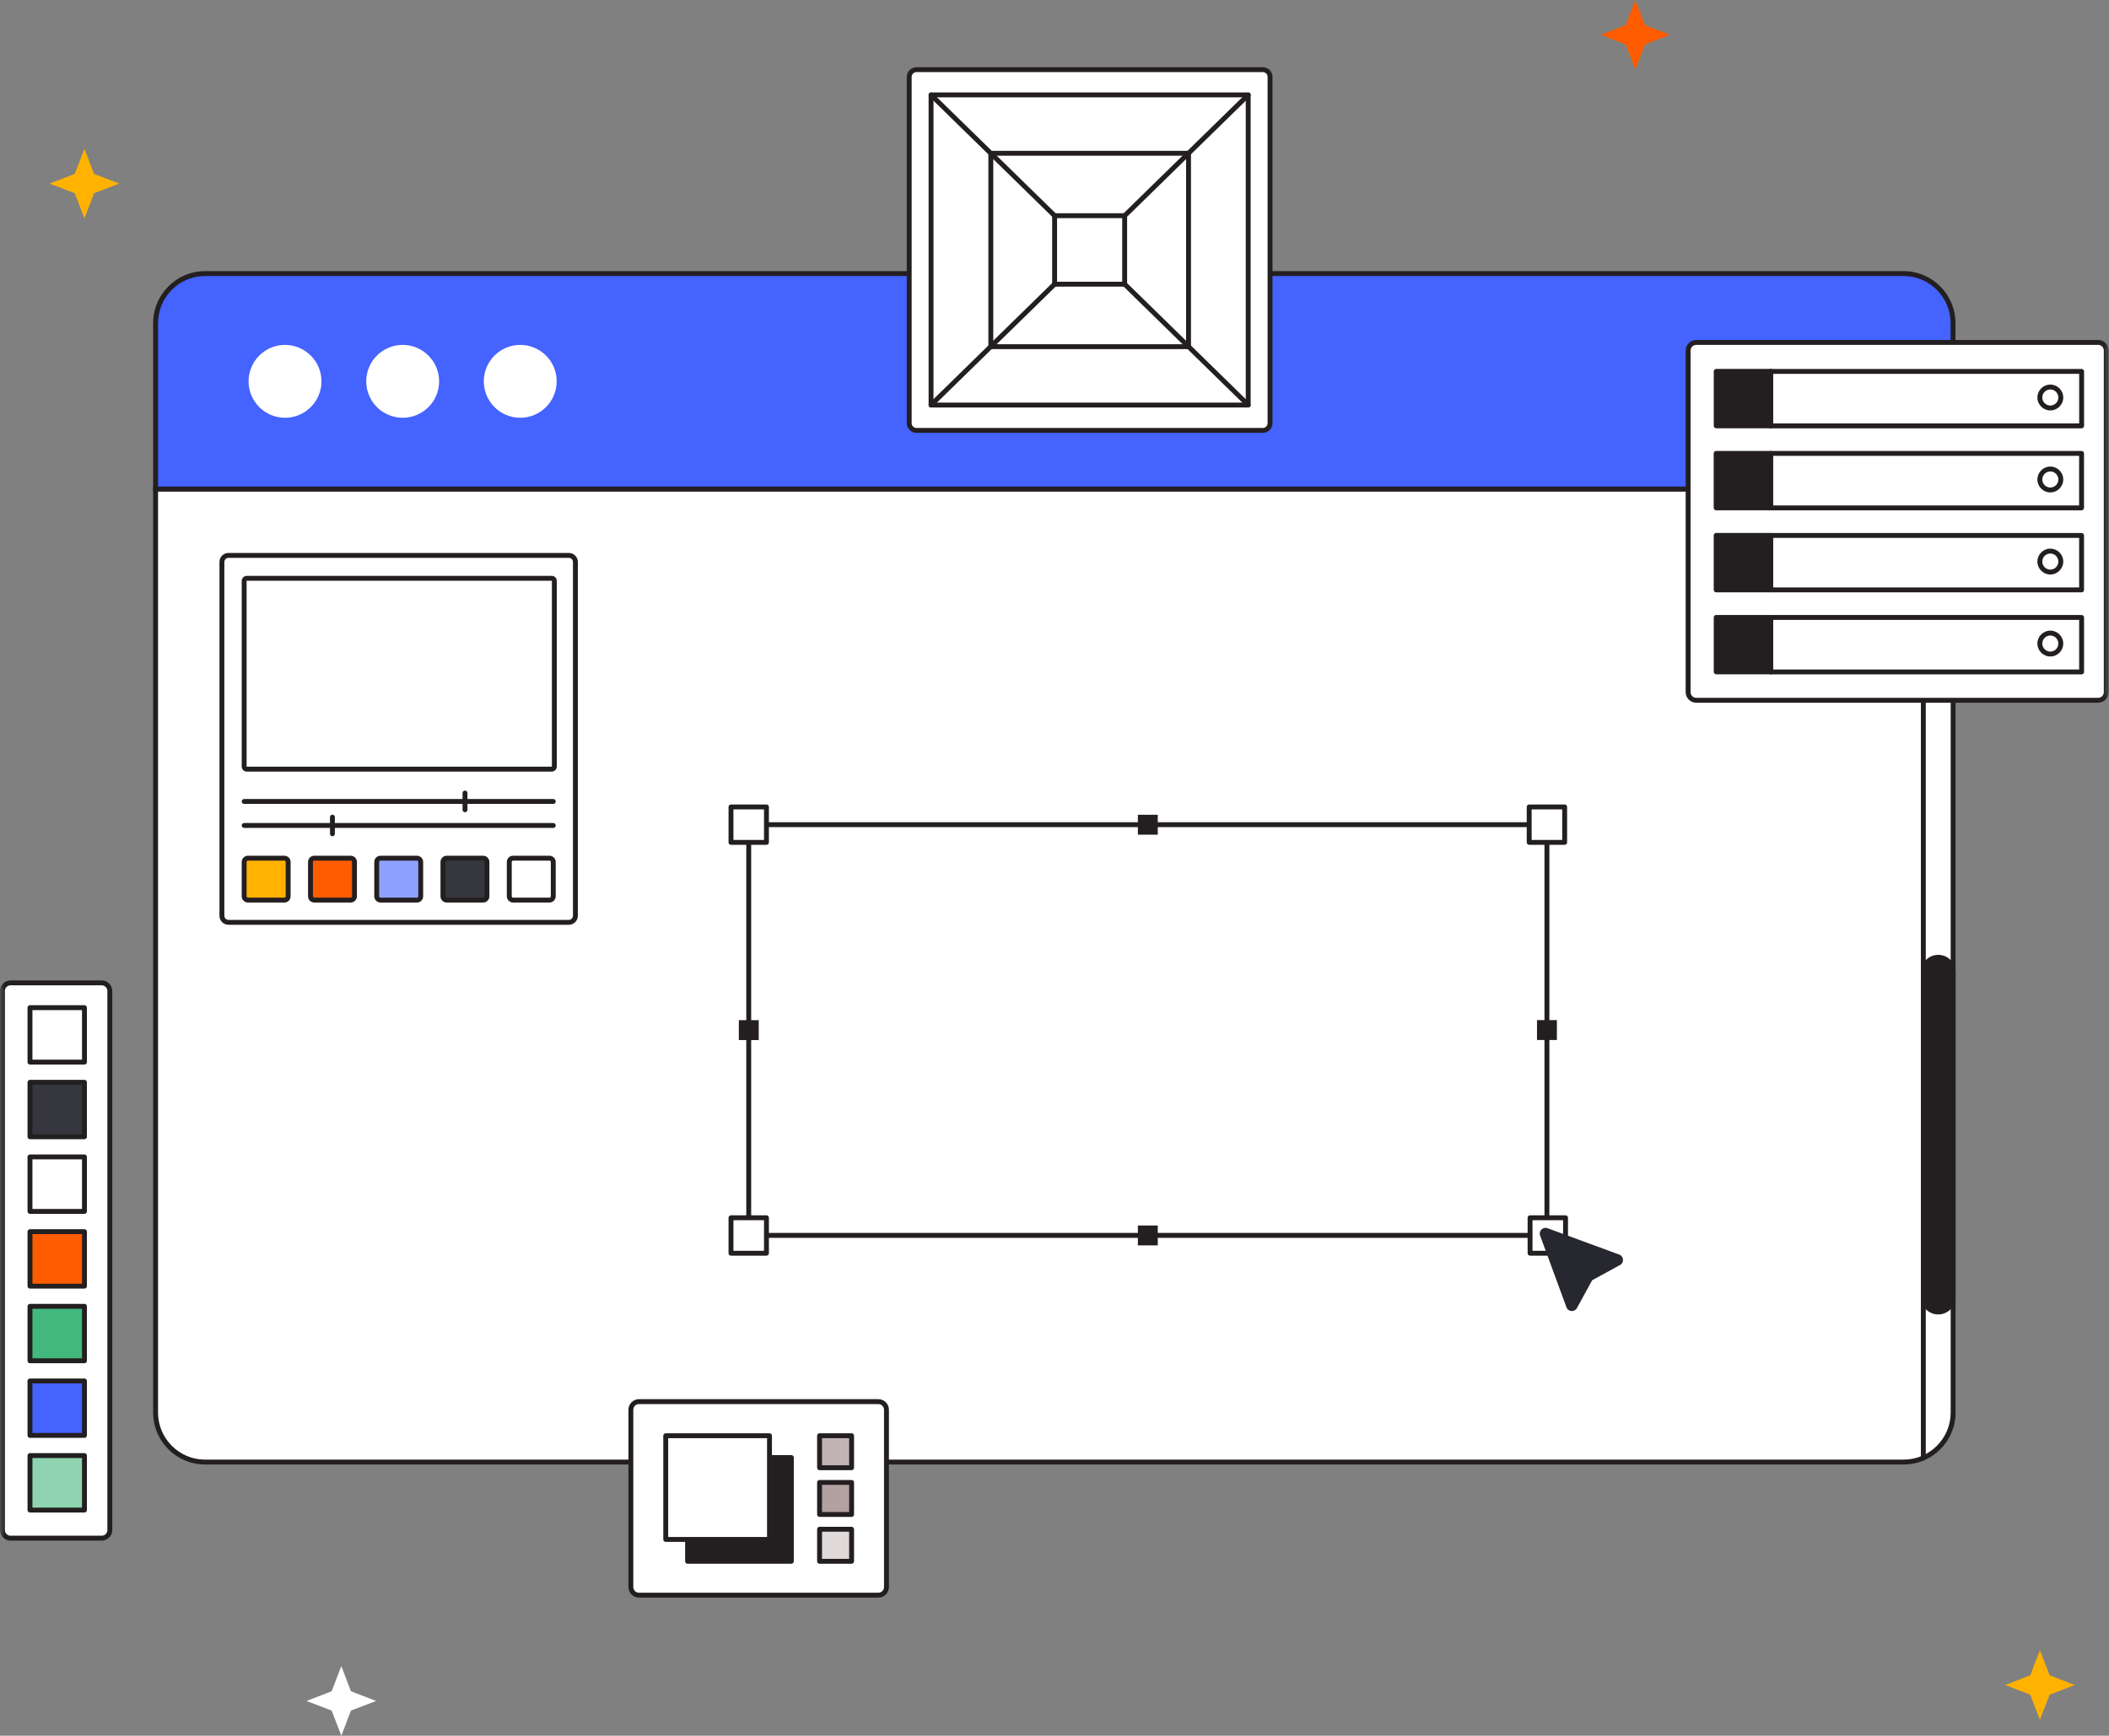
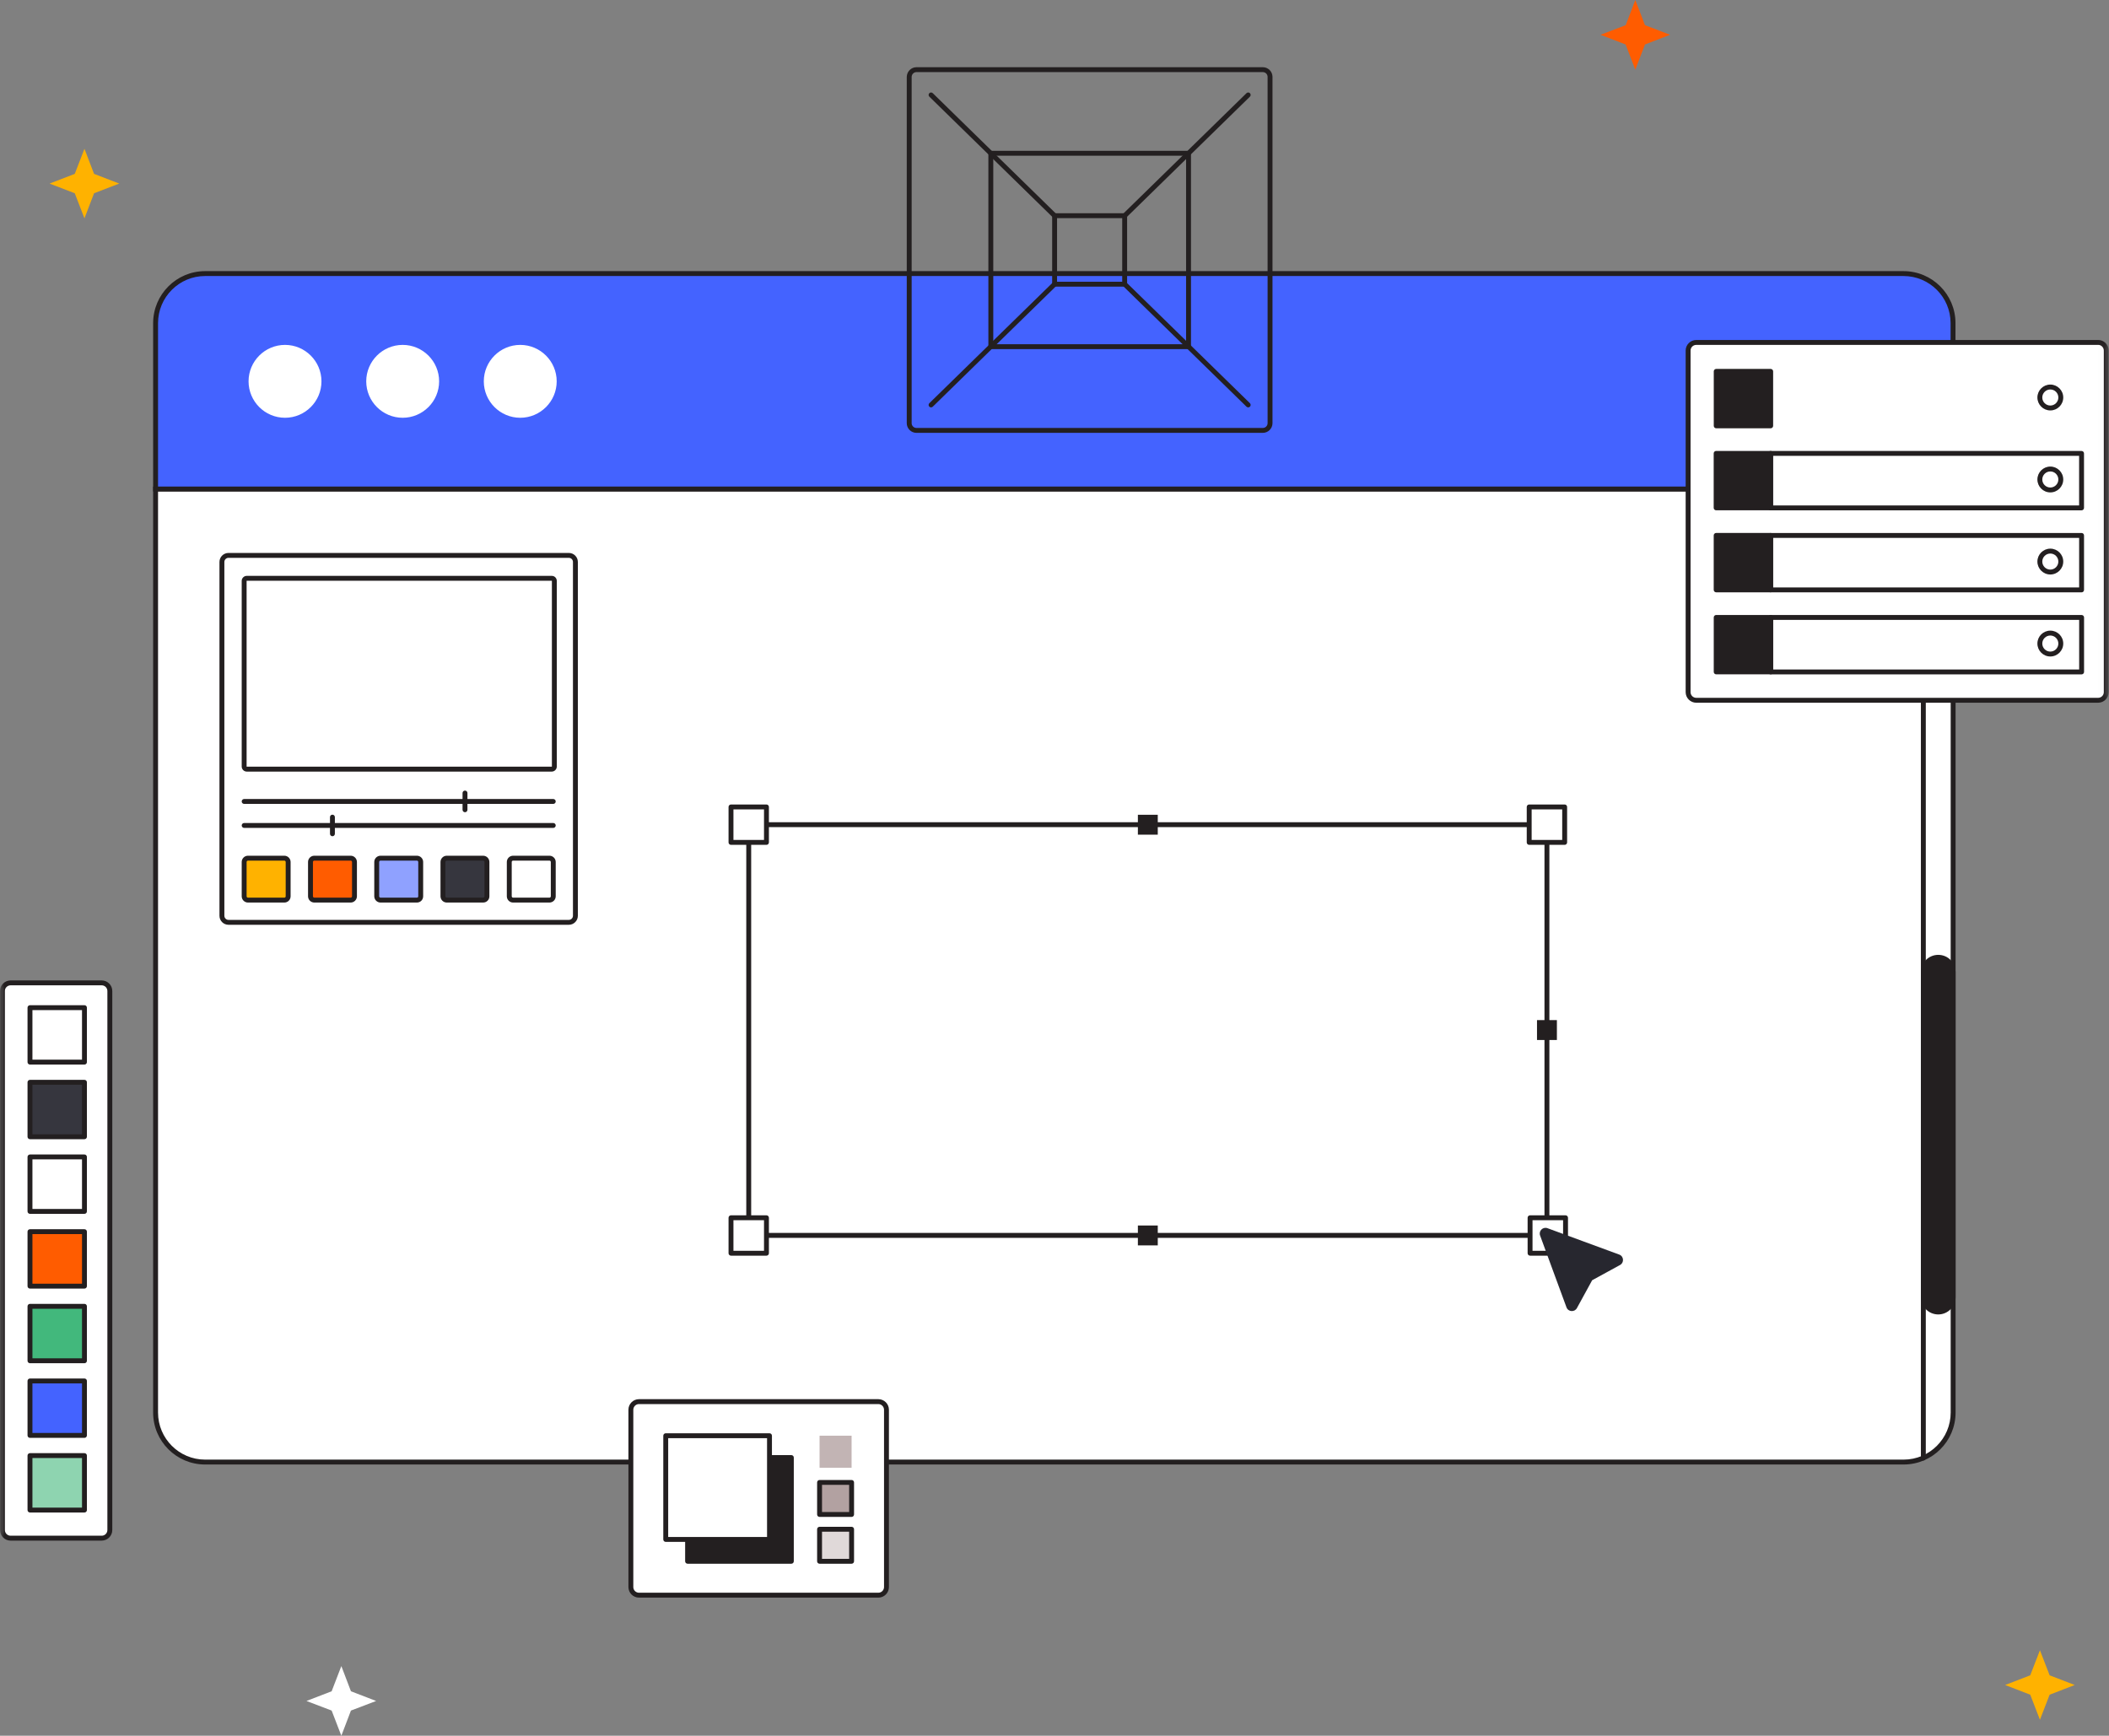
<svg xmlns="http://www.w3.org/2000/svg" xmlns:xlink="http://www.w3.org/1999/xlink" width="260px" height="214px" viewBox="0 0 260 214" version="1.1">
  <rect x="0" y="0" width="260" height="214" fill="#808080" stroke="none" />
  <title>Group 133</title>
  <defs>
    <polygon id="path-1" points="0 214 259.965 214 259.965 0 0 0" />
  </defs>
  <g id="Page-1" stroke="none" stroke-width="1" fill="none" fill-rule="evenodd">
    <g id="Landing-Page-v2-Open-Beta--v-desktop" transform="translate(-166, -1846)">
      <g id="Group-6" transform="translate(124, 1846)">
        <g id="Group-133" transform="translate(42, 0)">
          <path d="M19.181,60.287 L240.784,60.287 L240.784,174.159 C240.784,177.528 238.055,180.258 234.685,180.258 L25.281,180.258 C21.911,180.258 19.181,177.528 19.181,174.159 L19.181,60.287 Z" id="Fill-1" fill="#FFFFFF" />
          <path d="M19.483,60.589 L19.483,174.159 C19.483,177.355 22.084,179.956 25.281,179.956 L234.685,179.956 C237.881,179.956 240.482,177.355 240.482,174.159 L240.482,60.589 L19.483,60.589 Z M234.685,180.559 L25.281,180.559 C21.751,180.559 18.879,177.688 18.879,174.159 L18.879,59.985 L241.086,59.985 L241.086,174.159 C241.086,177.688 238.215,180.559 234.685,180.559 L234.685,180.559 Z" id="Fill-3" fill="#231F20" />
          <path d="M25.281,33.73 L234.673,33.73 C238.042,33.73 240.772,36.46 240.772,39.829 L240.772,60.287 L19.181,60.287 L19.181,39.841 C19.181,36.472 21.911,33.73 25.281,33.73" id="Fill-5" fill="#4463FF" />
          <path d="M19.483,59.985 L240.47,59.985 L240.47,39.829 C240.47,36.633 237.869,34.032 234.673,34.032 L25.281,34.032 C22.084,34.032 19.483,36.638 19.483,39.841 L19.483,59.985 Z M241.074,60.589 L18.879,60.589 L18.879,39.841 C18.879,36.305 21.751,33.428 25.281,33.428 L234.673,33.428 C238.202,33.428 241.074,36.3 241.074,39.829 L241.074,60.589 Z" id="Fill-7" fill="#231F20" />
          <path d="M35.137,42.824 C37.451,42.824 39.328,44.7 39.328,47.015 C39.328,49.329 37.451,51.205 35.137,51.205 C32.822,51.205 30.945,49.329 30.945,47.015 C30.945,44.7 32.822,42.824 35.137,42.824" id="Fill-9" fill="#FFFFFF" />
          <path d="M35.137,43.126 C32.992,43.126 31.247,44.871 31.247,47.015 C31.247,49.159 32.992,50.903 35.137,50.903 C37.281,50.903 39.026,49.159 39.026,47.015 C39.026,44.871 37.281,43.126 35.137,43.126 M35.137,51.507 C32.659,51.507 30.643,49.492 30.643,47.015 C30.643,44.538 32.659,42.522 35.137,42.522 C37.614,42.522 39.63,44.538 39.63,47.015 C39.63,49.492 37.614,51.507 35.137,51.507" id="Fill-11" fill="#FFFFFF" />
          <path d="M49.643,42.824 C51.958,42.824 53.834,44.7 53.834,47.015 C53.834,49.329 51.958,51.205 49.643,51.205 C47.328,51.205 45.452,49.329 45.452,47.015 C45.452,44.7 47.328,42.824 49.643,42.824" id="Fill-13" fill="#FFFFFF" />
          <path d="M49.643,43.126 C47.498,43.126 45.753,44.871 45.753,47.015 C45.753,49.159 47.498,50.903 49.643,50.903 C51.787,50.903 53.532,49.159 53.532,47.015 C53.532,44.871 51.787,43.126 49.643,43.126 M49.643,51.507 C47.165,51.507 45.15,49.492 45.15,47.015 C45.15,44.538 47.165,42.522 49.643,42.522 C52.12,42.522 54.136,44.538 54.136,47.015 C54.136,49.492 52.12,51.507 49.643,51.507" id="Fill-15" fill="#FFFFFF" />
          <path d="M64.137,42.824 C66.452,42.824 68.328,44.7 68.328,47.015 C68.328,49.329 66.452,51.205 64.137,51.205 C61.822,51.205 59.946,49.329 59.946,47.015 C59.946,44.7 61.822,42.824 64.137,42.824" id="Fill-17" fill="#FFFFFF" />
          <path d="M64.137,43.126 C61.992,43.126 60.248,44.871 60.248,47.015 C60.248,49.159 61.992,50.903 64.137,50.903 C66.281,50.903 68.026,49.159 68.026,47.015 C68.026,44.871 66.281,43.126 64.137,43.126 M64.137,51.507 C61.659,51.507 59.644,49.492 59.644,47.015 C59.644,44.538 61.659,42.522 64.137,42.522 C66.614,42.522 68.63,44.538 68.63,47.015 C68.63,49.492 66.614,51.507 64.137,51.507" id="Fill-19" fill="#FFFFFF" />
          <path d="M237.112,180.064 C236.946,180.064 236.81,179.929 236.81,179.762 L236.81,60.287 C236.81,60.12 236.946,59.985 237.112,59.985 C237.279,59.985 237.414,60.12 237.414,60.287 L237.414,179.762 C237.414,179.929 237.279,180.064 237.112,180.064" id="Fill-21" fill="#231F20" />
          <path d="M238.948,118.026 L238.948,118.026 C237.934,118.026 237.112,118.847 237.112,119.862 L237.112,159.92 C237.112,160.935 237.934,161.756 238.948,161.756 C239.963,161.756 240.784,160.935 240.784,159.92 L240.784,119.862 C240.772,118.835 239.963,118.026 238.948,118.026" id="Fill-23" fill="#231F20" />
          <path d="M238.948,118.328 C238.102,118.328 237.414,119.016 237.414,119.862 L237.414,159.92 C237.414,160.766 238.102,161.454 238.948,161.454 C239.794,161.454 240.482,160.766 240.482,159.92 L240.482,119.862 C240.472,119.003 239.798,118.328 238.948,118.328 M238.948,162.058 C237.769,162.058 236.81,161.099 236.81,159.92 L236.81,119.862 C236.81,118.683 237.769,117.724 238.948,117.724 C240.133,117.724 241.072,118.662 241.086,119.858 L241.086,159.92 C241.086,161.099 240.127,162.058 238.948,162.058" id="Fill-25" fill="#231F20" />
          <polygon id="Fill-27" fill="#FFB200" points="10.412 18.345 11.596 21.436 14.7 22.632 11.596 23.827 10.412 26.919 9.216 23.827 6.112 22.632 9.216 21.436" />
          <polygon id="Fill-29" fill="#FFB200" points="251.486 203.457 252.681 206.549 255.774 207.744 252.681 208.94 251.486 212.032 250.29 208.94 247.198 207.744 250.29 206.549" />
          <polygon id="Fill-31" fill="#FFFFFF" points="42.082 205.413 43.265 208.517 46.369 209.713 43.265 210.896 42.082 214 40.886 210.896 37.782 209.713 40.886 208.517" />
          <polygon id="Fill-34" fill="#FF5C00" points="201.602 1.20767494e-05 202.797 3.104 205.89 4.287 202.797 5.483 201.602 8.587 200.406 5.483 197.314 4.287 200.418 3.104" />
          <mask id="mask-2" fill="white">
            <use xlink:href="#path-1" />
          </mask>
          <g id="Clip-37" />
          <polygon id="Fill-36" fill="#FFFFFF" mask="url(#mask-2)" points="92.304 152.312 190.707 152.312 190.707 101.674 92.304 101.674" />
          <path d="M92.606,152.01 L190.405,152.01 L190.405,101.976 L92.606,101.976 L92.606,152.01 Z M190.707,152.614 L92.304,152.614 C92.137,152.614 92.002,152.479 92.002,152.312 L92.002,101.674 C92.002,101.507 92.137,101.372 92.304,101.372 L190.707,101.372 C190.874,101.372 191.009,101.507 191.009,101.674 L191.009,152.312 C191.009,152.479 190.874,152.614 190.707,152.614 L190.707,152.614 Z" id="Fill-38" fill="#231F20" mask="url(#mask-2)" />
          <polygon id="Fill-39" fill="#231F20" mask="url(#mask-2)" points="140.279 102.906 142.731 102.906 142.731 100.454 140.279 100.454" />
          <polygon id="Fill-40" fill="#231F20" mask="url(#mask-2)" points="140.279 153.544 142.731 153.544 142.731 151.092 140.279 151.092" />
          <polygon id="Fill-41" fill="#231F20" mask="url(#mask-2)" points="189.484 128.221 191.936 128.221 191.936 125.769 189.484 125.769" />
-           <polygon id="Fill-42" fill="#231F20" mask="url(#mask-2)" points="91.085 128.228 93.537 128.228 93.537 125.777 91.085 125.777" />
          <polygon id="Fill-43" fill="#FFFFFF" mask="url(#mask-2)" points="188.521 103.86 192.893 103.86 192.893 99.488 188.521 99.488" />
          <path d="M188.823,103.558 L192.591,103.558 L192.591,99.79 L188.823,99.79 L188.823,103.558 Z M192.893,104.162 L188.521,104.162 C188.354,104.162 188.219,104.027 188.219,103.86 L188.219,99.488 C188.219,99.321 188.354,99.186 188.521,99.186 L192.893,99.186 C193.06,99.186 193.195,99.321 193.195,99.488 L193.195,103.86 C193.195,104.027 193.06,104.162 192.893,104.162 L192.893,104.162 Z" id="Fill-44" fill="#231F20" mask="url(#mask-2)" />
          <polygon id="Fill-45" fill="#FFFFFF" mask="url(#mask-2)" points="188.629 154.51 193.002 154.51 193.002 150.138 188.629 150.138" />
          <path d="M188.931,154.208 L192.7,154.208 L192.7,150.44 L188.931,150.44 L188.931,154.208 Z M193.002,154.812 L188.629,154.812 C188.463,154.812 188.327,154.677 188.327,154.51 L188.327,150.138 C188.327,149.971 188.463,149.836 188.629,149.836 L193.002,149.836 C193.169,149.836 193.304,149.971 193.304,150.138 L193.304,154.51 C193.304,154.677 193.169,154.812 193.002,154.812 L193.002,154.812 Z" id="Fill-46" fill="#231F20" mask="url(#mask-2)" />
          <polygon id="Fill-47" fill="#FFFFFF" mask="url(#mask-2)" points="90.118 103.86 94.49 103.86 94.49 99.488 90.118 99.488" />
          <path d="M90.42,103.558 L94.188,103.558 L94.188,99.79 L90.42,99.79 L90.42,103.558 Z M94.49,104.162 L90.118,104.162 C89.951,104.162 89.816,104.027 89.816,103.86 L89.816,99.488 C89.816,99.321 89.951,99.186 90.118,99.186 L94.49,99.186 C94.657,99.186 94.792,99.321 94.792,99.488 L94.792,103.86 C94.792,104.027 94.657,104.162 94.49,104.162 L94.49,104.162 Z" id="Fill-48" fill="#231F20" mask="url(#mask-2)" />
          <polygon id="Fill-49" fill="#FFFFFF" mask="url(#mask-2)" points="90.118 154.51 94.49 154.51 94.49 150.138 90.118 150.138" />
          <path d="M90.42,154.208 L94.188,154.208 L94.188,150.44 L90.42,150.44 L90.42,154.208 Z M94.49,154.812 L90.118,154.812 C89.951,154.812 89.816,154.677 89.816,154.51 L89.816,150.138 C89.816,149.971 89.951,149.836 90.118,149.836 L94.49,149.836 C94.657,149.836 94.792,149.971 94.792,150.138 L94.792,154.51 C94.792,154.677 94.657,154.812 94.49,154.812 L94.49,154.812 Z" id="Fill-50" fill="#231F20" mask="url(#mask-2)" />
          <path d="M189.867,152.333 C189.658,151.766 190.209,151.215 190.776,151.424 L195.212,153.055 L199.622,154.677 C200.193,154.886 200.253,155.672 199.717,155.963 L196.283,157.842 L194.404,161.276 C194.113,161.808 193.327,161.751 193.118,161.181 L191.495,156.771 L189.867,152.333 Z" id="Fill-51" fill="#27272F" mask="url(#mask-2)" />
          <path d="M108.284,172.806 L78.776,172.806 C78.22,172.806 77.773,173.253 77.773,173.809 L77.773,195.668 C77.773,196.223 78.22,196.67 78.776,196.67 L108.284,196.67 C108.839,196.67 109.286,196.223 109.286,195.668 L109.286,173.809 C109.286,173.265 108.839,172.806 108.284,172.806" id="Fill-52" fill="#FFFFFF" mask="url(#mask-2)" />
          <path d="M78.776,173.108 C78.39,173.108 78.075,173.422 78.075,173.809 L78.075,195.668 C78.075,196.054 78.39,196.368 78.776,196.368 L108.284,196.368 C108.67,196.368 108.984,196.054 108.984,195.668 L108.984,173.809 C108.984,173.429 108.663,173.108 108.284,173.108 L78.776,173.108 Z M108.284,196.972 L78.776,196.972 C78.057,196.972 77.472,196.387 77.472,195.668 L77.472,173.809 C77.472,173.089 78.057,172.504 78.776,172.504 L108.284,172.504 C109.003,172.504 109.588,173.089 109.588,173.809 L109.588,195.668 C109.588,196.387 109.003,196.972 108.284,196.972 L108.284,196.972 Z" id="Fill-53" fill="#231F20" mask="url(#mask-2)" />
          <polygon id="Fill-54" fill="#231F20" mask="url(#mask-2)" points="84.767 192.491 97.558 192.491 97.558 179.702 84.767 179.702" />
          <path d="M85.069,192.189 L97.256,192.189 L97.256,180.004 L85.069,180.004 L85.069,192.189 Z M97.558,192.793 L84.767,192.793 C84.6,192.793 84.465,192.658 84.465,192.491 L84.465,179.702 C84.465,179.535 84.6,179.4 84.767,179.4 L97.558,179.4 C97.725,179.4 97.86,179.535 97.86,179.702 L97.86,192.491 C97.86,192.658 97.725,192.793 97.558,192.793 L97.558,192.793 Z" id="Fill-55" fill="#231F20" mask="url(#mask-2)" />
          <polygon id="Fill-56" fill="#FFFFFF" mask="url(#mask-2)" points="82.073 189.798 94.865 189.798 94.865 177.009 82.073 177.009" />
          <path d="M82.375,189.496 L94.563,189.496 L94.563,177.311 L82.375,177.311 L82.375,189.496 Z M94.864,190.1 L82.073,190.1 C81.907,190.1 81.771,189.965 81.771,189.798 L81.771,177.009 C81.771,176.842 81.907,176.707 82.073,176.707 L94.864,176.707 C95.031,176.707 95.166,176.842 95.166,177.009 L95.166,189.798 C95.166,189.965 95.031,190.1 94.864,190.1 L94.864,190.1 Z" id="Fill-57" fill="#231F20" mask="url(#mask-2)" />
          <polygon id="Fill-58" fill="#C2B4B4" mask="url(#mask-2)" points="101.037 180.958 104.986 180.958 104.986 177.009 101.037 177.009" />
-           <path d="M101.339,180.656 L104.684,180.656 L104.684,177.311 L101.339,177.311 L101.339,180.656 Z M104.986,181.26 L101.037,181.26 C100.87,181.26 100.735,181.125 100.735,180.958 L100.735,177.009 C100.735,176.842 100.87,176.707 101.037,176.707 L104.986,176.707 C105.153,176.707 105.288,176.842 105.288,177.009 L105.288,180.958 C105.288,181.125 105.153,181.26 104.986,181.26 L104.986,181.26 Z" id="Fill-59" fill="#231F20" mask="url(#mask-2)" />
          <polygon id="Fill-60" fill="#B2A1A1" mask="url(#mask-2)" points="101.037 186.719 104.986 186.719 104.986 182.77 101.037 182.77" />
          <path d="M101.339,186.417 L104.684,186.417 L104.684,183.071 L101.339,183.071 L101.339,186.417 Z M104.986,187.021 L101.037,187.021 C100.87,187.021 100.735,186.885 100.735,186.719 L100.735,182.77 C100.735,182.603 100.87,182.468 101.037,182.468 L104.986,182.468 C105.153,182.468 105.288,182.603 105.288,182.77 L105.288,186.719 C105.288,186.885 105.153,187.021 104.986,187.021 L104.986,187.021 Z" id="Fill-61" fill="#231F20" mask="url(#mask-2)" />
          <polygon id="Fill-62" fill="#E0D9D9" mask="url(#mask-2)" points="101.037 192.491 104.986 192.491 104.986 188.542 101.037 188.542" />
          <path d="M101.339,192.189 L104.684,192.189 L104.684,188.844 L101.339,188.844 L101.339,192.189 Z M104.986,192.793 L101.037,192.793 C100.87,192.793 100.735,192.658 100.735,192.491 L100.735,188.542 C100.735,188.375 100.87,188.24 101.037,188.24 L104.986,188.24 C105.153,188.24 105.288,188.375 105.288,188.542 L105.288,192.491 C105.288,192.658 105.153,192.793 104.986,192.793 L104.986,192.793 Z" id="Fill-63" fill="#231F20" mask="url(#mask-2)" />
          <path d="M1.305,121.178 L12.538,121.178 C13.093,121.178 13.54,121.625 13.54,122.181 L13.54,188.639 C13.54,189.194 13.093,189.641 12.538,189.641 L1.305,189.641 C0.749,189.641 0.302,189.194 0.302,188.639 L0.302,122.181 C0.29,121.637 0.749,121.178 1.305,121.178" id="Fill-64" fill="#FFFFFF" mask="url(#mask-2)" />
          <path d="M1.305,121.48 C1.117,121.48 0.932,121.558 0.799,121.695 C0.669,121.827 0.6,121.997 0.604,122.174 L0.604,188.639 C0.604,189.025 0.919,189.339 1.305,189.339 L12.538,189.339 C12.924,189.339 13.238,189.025 13.238,188.639 L13.238,122.181 C13.238,121.794 12.924,121.48 12.538,121.48 L1.305,121.48 Z M12.538,189.943 L1.305,189.943 C0.586,189.943 0,189.358 0,188.639 L0,122.181 C-0.007,121.847 0.123,121.522 0.367,121.272 C0.613,121.021 0.955,120.876 1.305,120.876 L12.538,120.876 C13.257,120.876 13.842,121.461 13.842,122.181 L13.842,188.639 C13.842,189.358 13.257,189.943 12.538,189.943 L12.538,189.943 Z" id="Fill-65" fill="#231F20" mask="url(#mask-2)" />
          <polygon id="Fill-66" fill="#FFFFFF" mask="url(#mask-2)" points="3.696 130.948 10.412 130.948 10.412 124.234 3.696 124.234" />
          <path d="M3.998,130.646 L10.11,130.646 L10.11,124.535 L3.998,124.535 L3.998,130.646 Z M10.412,131.25 L3.696,131.25 C3.53,131.25 3.394,131.115 3.394,130.948 L3.394,124.234 C3.394,124.067 3.53,123.932 3.696,123.932 L10.412,123.932 C10.579,123.932 10.714,124.067 10.714,124.234 L10.714,130.948 C10.714,131.115 10.579,131.25 10.412,131.25 L10.412,131.25 Z" id="Fill-67" fill="#231F20" mask="url(#mask-2)" />
          <polygon id="Fill-68" fill="#36363E" mask="url(#mask-2)" points="3.696 140.151 10.412 140.151 10.412 133.436 3.696 133.436" />
          <path d="M3.998,139.849 L10.11,139.849 L10.11,133.738 L3.998,133.738 L3.998,139.849 Z M10.412,140.453 L3.696,140.453 C3.53,140.453 3.394,140.317 3.394,140.151 L3.394,133.436 C3.394,133.269 3.53,133.134 3.696,133.134 L10.412,133.134 C10.579,133.134 10.714,133.269 10.714,133.436 L10.714,140.151 C10.714,140.317 10.579,140.453 10.412,140.453 L10.412,140.453 Z" id="Fill-69" fill="#231F20" mask="url(#mask-2)" />
          <polygon id="Fill-70" fill="#FFFFFF" mask="url(#mask-2)" points="3.696 149.353 10.412 149.353 10.412 142.638 3.696 142.638" />
          <path d="M3.998,149.051 L10.11,149.051 L10.11,142.94 L3.998,142.94 L3.998,149.051 Z M10.412,149.655 L3.696,149.655 C3.53,149.655 3.394,149.52 3.394,149.353 L3.394,142.638 C3.394,142.472 3.53,142.337 3.696,142.337 L10.412,142.337 C10.579,142.337 10.714,142.472 10.714,142.638 L10.714,149.353 C10.714,149.52 10.579,149.655 10.412,149.655 L10.412,149.655 Z" id="Fill-71" fill="#231F20" mask="url(#mask-2)" />
          <polygon id="Fill-72" fill="#FF5C00" mask="url(#mask-2)" points="3.696 158.568 10.412 158.568 10.412 151.853 3.696 151.853" />
          <path d="M3.998,158.266 L10.11,158.266 L10.11,152.155 L3.998,152.155 L3.998,158.266 Z M10.412,158.87 L3.696,158.87 C3.53,158.87 3.394,158.734 3.394,158.568 L3.394,151.853 C3.394,151.686 3.53,151.551 3.696,151.551 L10.412,151.551 C10.579,151.551 10.714,151.686 10.714,151.853 L10.714,158.568 C10.714,158.734 10.579,158.87 10.412,158.87 L10.412,158.87 Z" id="Fill-73" fill="#231F20" mask="url(#mask-2)" />
          <polygon id="Fill-74" fill="#42B87C" mask="url(#mask-2)" points="3.696 167.77 10.412 167.77 10.412 161.056 3.696 161.056" />
          <path d="M3.998,167.468 L10.11,167.468 L10.11,161.357 L3.998,161.357 L3.998,167.468 Z M10.412,168.072 L3.696,168.072 C3.53,168.072 3.394,167.937 3.394,167.77 L3.394,161.056 C3.394,160.889 3.53,160.754 3.696,160.754 L10.412,160.754 C10.579,160.754 10.714,160.889 10.714,161.056 L10.714,167.77 C10.714,167.937 10.579,168.072 10.412,168.072 L10.412,168.072 Z" id="Fill-75" fill="#231F20" mask="url(#mask-2)" />
          <polygon id="Fill-76" fill="#4463FF" mask="url(#mask-2)" points="3.696 176.973 10.412 176.973 10.412 170.258 3.696 170.258" />
          <path d="M3.998,176.671 L10.11,176.671 L10.11,170.56 L3.998,170.56 L3.998,176.671 Z M10.412,177.275 L3.696,177.275 C3.53,177.275 3.394,177.139 3.394,176.973 L3.394,170.258 C3.394,170.091 3.53,169.956 3.696,169.956 L10.412,169.956 C10.579,169.956 10.714,170.091 10.714,170.258 L10.714,176.973 C10.714,177.139 10.579,177.275 10.412,177.275 L10.412,177.275 Z" id="Fill-77" fill="#231F20" mask="url(#mask-2)" />
          <polygon id="Fill-78" fill="#8ED4B0" mask="url(#mask-2)" points="3.696 186.175 10.412 186.175 10.412 179.46 3.696 179.46" />
          <path d="M3.998,185.873 L10.11,185.873 L10.11,179.762 L3.998,179.762 L3.998,185.873 Z M10.412,186.477 L3.696,186.477 C3.53,186.477 3.394,186.342 3.394,186.175 L3.394,179.46 C3.394,179.294 3.53,179.159 3.696,179.159 L10.412,179.159 C10.579,179.159 10.714,179.294 10.714,179.46 L10.714,186.175 C10.714,186.342 10.579,186.477 10.412,186.477 L10.412,186.477 Z" id="Fill-79" fill="#231F20" mask="url(#mask-2)" />
          <path d="M259.663,43.223 L259.663,85.334 C259.663,85.89 259.216,86.337 258.66,86.337 L209.115,86.337 C208.559,86.337 208.112,85.89 208.112,85.334 L208.112,43.223 C208.112,42.667 208.559,42.22 209.115,42.22 L258.66,42.22 C259.204,42.208 259.663,42.667 259.663,43.223" id="Fill-80" fill="#FFFFFF" mask="url(#mask-2)" />
          <path d="M258.681,42.522 C258.677,42.522 258.672,42.522 258.667,42.522 L209.115,42.522 C208.728,42.522 208.414,42.837 208.414,43.223 L208.414,85.334 C208.414,85.721 208.728,86.035 209.115,86.035 L258.66,86.035 C259.047,86.035 259.361,85.721 259.361,85.334 L259.361,43.223 C259.361,43.034 259.283,42.85 259.146,42.717 C259.018,42.591 258.853,42.522 258.681,42.522 M258.66,86.639 L209.115,86.639 C208.395,86.639 207.81,86.054 207.81,85.334 L207.81,43.223 C207.81,42.504 208.395,41.918 209.115,41.918 L258.66,41.918 C258.994,41.911 259.319,42.041 259.569,42.285 C259.82,42.531 259.965,42.873 259.965,43.223 L259.965,85.334 C259.965,86.054 259.38,86.639 258.66,86.639" id="Fill-81" fill="#231F20" mask="url(#mask-2)" />
          <polygon id="Fill-82" fill="#FFFFFF" mask="url(#mask-2)" points="218.287 82.841 256.624 82.841 256.624 76.126 218.287 76.126" />
          <path d="M218.589,82.539 L256.322,82.539 L256.322,76.428 L218.589,76.428 L218.589,82.539 Z M256.624,83.143 L218.287,83.143 C218.12,83.143 217.985,83.007 217.985,82.841 L217.985,76.126 C217.985,75.959 218.12,75.824 218.287,75.824 L256.624,75.824 C256.79,75.824 256.926,75.959 256.926,76.126 L256.926,82.841 C256.926,83.007 256.79,83.143 256.624,83.143 L256.624,83.143 Z" id="Fill-83" fill="#231F20" mask="url(#mask-2)" />
          <path d="M252.766,78.052 C253.48,78.052 254.058,78.631 254.058,79.344 C254.058,80.058 253.48,80.636 252.766,80.636 C252.052,80.636 251.474,80.058 251.474,79.344 C251.474,78.631 252.052,78.052 252.766,78.052" id="Fill-84" fill="#FFFFFF" mask="url(#mask-2)" />
          <path d="M252.766,78.354 C252.22,78.354 251.776,78.798 251.776,79.344 C251.776,79.89 252.22,80.335 252.766,80.335 C253.312,80.335 253.756,79.89 253.756,79.344 C253.756,78.798 253.312,78.354 252.766,78.354 M252.766,80.938 C251.887,80.938 251.172,80.223 251.172,79.344 C251.172,78.465 251.887,77.75 252.766,77.75 C253.645,77.75 254.36,78.465 254.36,79.344 C254.36,80.223 253.645,80.938 252.766,80.938" id="Fill-85" fill="#231F20" mask="url(#mask-2)" />
          <polygon id="Fill-86" fill="#231F20" mask="url(#mask-2)" points="211.575 82.837 218.291 82.837 218.291 76.122 211.575 76.122" />
          <path d="M211.877,82.535 L217.989,82.535 L217.989,76.424 L211.877,76.424 L211.877,82.535 Z M218.291,83.139 L211.575,83.139 C211.408,83.139 211.273,83.003 211.273,82.837 L211.273,76.122 C211.273,75.955 211.408,75.82 211.575,75.82 L218.291,75.82 C218.457,75.82 218.593,75.955 218.593,76.122 L218.593,82.837 C218.593,83.003 218.457,83.139 218.291,83.139 L218.291,83.139 Z" id="Fill-87" fill="#231F20" mask="url(#mask-2)" />
          <polygon id="Fill-88" fill="#FFFFFF" mask="url(#mask-2)" points="218.283 72.729 256.62 72.729 256.62 66.014 218.283 66.014" />
          <path d="M218.585,72.427 L256.318,72.427 L256.318,66.316 L218.585,66.316 L218.585,72.427 Z M256.62,73.031 L218.283,73.031 C218.116,73.031 217.981,72.896 217.981,72.729 L217.981,66.014 C217.981,65.848 218.116,65.712 218.283,65.712 L256.62,65.712 C256.787,65.712 256.922,65.848 256.922,66.014 L256.922,72.729 C256.922,72.896 256.787,73.031 256.62,73.031 L256.62,73.031 Z" id="Fill-89" fill="#231F20" mask="url(#mask-2)" />
          <path d="M252.766,67.944 C253.48,67.944 254.058,68.522 254.058,69.236 C254.058,69.95 253.48,70.528 252.766,70.528 C252.052,70.528 251.474,69.95 251.474,69.236 C251.474,68.522 252.052,67.944 252.766,67.944" id="Fill-90" fill="#FFFFFF" mask="url(#mask-2)" />
          <path d="M252.766,68.246 C252.22,68.246 251.776,68.69 251.776,69.236 C251.776,69.782 252.22,70.226 252.766,70.226 C253.312,70.226 253.756,69.782 253.756,69.236 C253.756,68.69 253.312,68.246 252.766,68.246 M252.766,70.83 C251.887,70.83 251.172,70.115 251.172,69.236 C251.172,68.357 251.887,67.642 252.766,67.642 C253.645,67.642 254.36,68.357 254.36,69.236 C254.36,70.115 253.645,70.83 252.766,70.83" id="Fill-91" fill="#231F20" mask="url(#mask-2)" />
          <polygon id="Fill-92" fill="#231F20" mask="url(#mask-2)" points="211.571 72.725 218.287 72.725 218.287 66.01 211.571 66.01" />
          <path d="M211.873,72.423 L217.985,72.423 L217.985,66.312 L211.873,66.312 L211.873,72.423 Z M218.287,73.027 L211.571,73.027 C211.405,73.027 211.269,72.892 211.269,72.725 L211.269,66.01 C211.269,65.844 211.405,65.708 211.571,65.708 L218.287,65.708 C218.454,65.708 218.589,65.844 218.589,66.01 L218.589,72.725 C218.589,72.892 218.454,73.027 218.287,73.027 L218.287,73.027 Z" id="Fill-93" fill="#231F20" mask="url(#mask-2)" />
          <polygon id="Fill-94" fill="#FFFFFF" mask="url(#mask-2)" points="218.28 62.617 256.617 62.617 256.617 55.903 218.28 55.903" />
          <path d="M218.582,62.315 L256.315,62.315 L256.315,56.204 L218.582,56.204 L218.582,62.315 Z M256.617,62.919 L218.28,62.919 C218.113,62.919 217.978,62.784 217.978,62.617 L217.978,55.903 C217.978,55.736 218.113,55.601 218.28,55.601 L256.617,55.601 C256.783,55.601 256.919,55.736 256.919,55.903 L256.919,62.617 C256.919,62.784 256.783,62.919 256.617,62.919 L256.617,62.919 Z" id="Fill-95" fill="#231F20" mask="url(#mask-2)" />
          <path d="M252.766,57.823 C253.48,57.823 254.058,58.402 254.058,59.116 C254.058,59.829 253.48,60.408 252.766,60.408 C252.052,60.408 251.474,59.829 251.474,59.116 C251.474,58.402 252.052,57.823 252.766,57.823" id="Fill-96" fill="#FFFFFF" mask="url(#mask-2)" />
          <path d="M252.766,58.125 C252.22,58.125 251.776,58.57 251.776,59.116 C251.776,59.662 252.22,60.106 252.766,60.106 C253.312,60.106 253.756,59.662 253.756,59.116 C253.756,58.57 253.312,58.125 252.766,58.125 M252.766,60.71 C251.887,60.71 251.172,59.995 251.172,59.116 C251.172,58.237 251.887,57.522 252.766,57.522 C253.645,57.522 254.36,58.237 254.36,59.116 C254.36,59.995 253.645,60.71 252.766,60.71" id="Fill-97" fill="#231F20" mask="url(#mask-2)" />
          <polygon id="Fill-98" fill="#231F20" mask="url(#mask-2)" points="211.568 62.613 218.284 62.613 218.284 55.899 211.568 55.899" />
          <path d="M211.87,62.311 L217.982,62.311 L217.982,56.201 L211.87,56.201 L211.87,62.311 Z M218.284,62.915 L211.568,62.915 C211.401,62.915 211.266,62.78 211.266,62.613 L211.266,55.899 C211.266,55.732 211.401,55.597 211.568,55.597 L218.284,55.597 C218.45,55.597 218.586,55.732 218.586,55.899 L218.586,62.613 C218.586,62.78 218.45,62.915 218.284,62.915 L218.284,62.915 Z" id="Fill-99" fill="#231F20" mask="url(#mask-2)" />
          <polygon id="Fill-100" fill="#FFFFFF" mask="url(#mask-2)" points="218.288 52.506 256.625 52.506 256.625 45.791 218.288 45.791" />
-           <path d="M218.59,52.204 L256.323,52.204 L256.323,46.093 L218.59,46.093 L218.59,52.204 Z M256.625,52.808 L218.288,52.808 C218.122,52.808 217.986,52.672 217.986,52.506 L217.986,45.791 C217.986,45.624 218.122,45.489 218.288,45.489 L256.625,45.489 C256.792,45.489 256.927,45.624 256.927,45.791 L256.927,52.506 C256.927,52.672 256.792,52.808 256.625,52.808 L256.625,52.808 Z" id="Fill-101" fill="#231F20" mask="url(#mask-2)" />
          <path d="M252.766,47.715 C253.48,47.715 254.058,48.294 254.058,49.007 C254.058,49.721 253.48,50.3 252.766,50.3 C252.052,50.3 251.474,49.721 251.474,49.007 C251.474,48.294 252.052,47.715 252.766,47.715" id="Fill-102" fill="#FFFFFF" mask="url(#mask-2)" />
          <path d="M252.766,48.017 C252.22,48.017 251.776,48.461 251.776,49.007 C251.776,49.554 252.22,49.998 252.766,49.998 C253.312,49.998 253.756,49.554 253.756,49.007 C253.756,48.461 253.312,48.017 252.766,48.017 M252.766,50.602 C251.887,50.602 251.172,49.886 251.172,49.007 C251.172,48.128 251.887,47.413 252.766,47.413 C253.645,47.413 254.36,48.128 254.36,49.007 C254.36,49.886 253.645,50.602 252.766,50.602" id="Fill-103" fill="#231F20" mask="url(#mask-2)" />
          <polygon id="Fill-104" fill="#231F20" mask="url(#mask-2)" points="211.577 52.502 218.292 52.502 218.292 45.787 211.577 45.787" />
          <path d="M211.879,52.2 L217.99,52.2 L217.99,46.089 L211.879,46.089 L211.879,52.2 Z M218.292,52.804 L211.577,52.804 C211.41,52.804 211.275,52.668 211.275,52.502 L211.275,45.787 C211.275,45.62 211.41,45.485 211.577,45.485 L218.292,45.485 C218.459,45.485 218.594,45.62 218.594,45.787 L218.594,52.502 C218.594,52.668 218.459,52.804 218.292,52.804 L218.292,52.804 Z" id="Fill-105" fill="#231F20" mask="url(#mask-2)" />
-           <path d="M112.982,8.587 L155.679,8.587 C156.175,8.587 156.573,8.985 156.573,9.48 L156.573,52.172 C156.573,52.667 156.175,53.065 155.679,53.065 L112.982,53.065 C112.487,53.065 112.088,52.667 112.088,52.172 L112.088,9.468 C112.1,8.985 112.499,8.587 112.982,8.587" id="Fill-106" fill="#FFFFFF" mask="url(#mask-2)" />
          <path d="M112.982,8.889 C112.664,8.889 112.398,9.152 112.39,9.476 L112.39,52.172 C112.39,52.498 112.656,52.763 112.982,52.763 L155.679,52.763 C156.006,52.763 156.271,52.498 156.271,52.172 L156.271,9.48 C156.271,9.154 156.006,8.889 155.679,8.889 L112.982,8.889 Z M155.679,53.367 L112.982,53.367 C112.323,53.367 111.786,52.831 111.786,52.172 L111.786,9.468 C111.803,8.812 112.339,8.285 112.982,8.285 L155.679,8.285 C156.339,8.285 156.875,8.821 156.875,9.48 L156.875,52.172 C156.875,52.831 156.339,53.367 155.679,53.367 L155.679,53.367 Z" id="Fill-107" fill="#231F20" mask="url(#mask-2)" />
-           <path d="M115.084,49.635 L153.578,49.635 L153.578,12.004 L115.084,12.004 L115.084,49.635 Z M153.88,50.239 L114.782,50.239 C114.615,50.239 114.48,50.104 114.48,49.937 L114.48,11.702 C114.48,11.536 114.615,11.4 114.782,11.4 L153.88,11.4 C154.047,11.4 154.182,11.536 154.182,11.702 L154.182,49.937 C154.182,50.104 154.047,50.239 153.88,50.239 L153.88,50.239 Z" id="Fill-108" fill="#231F20" mask="url(#mask-2)" />
          <path d="M130.315,34.733 L138.347,34.733 L138.347,26.895 L130.315,26.895 L130.315,34.733 Z M138.649,35.337 L130.013,35.337 C129.846,35.337 129.711,35.201 129.711,35.035 L129.711,26.593 C129.711,26.426 129.846,26.291 130.013,26.291 L138.649,26.291 C138.816,26.291 138.951,26.426 138.951,26.593 L138.951,35.035 C138.951,35.201 138.816,35.337 138.649,35.337 L138.649,35.337 Z" id="Fill-109" fill="#231F20" mask="url(#mask-2)" />
          <path d="M122.452,42.438 L146.222,42.438 L146.222,19.202 L122.452,19.202 L122.452,42.438 Z M146.524,43.042 L122.15,43.042 C121.983,43.042 121.848,42.906 121.848,42.74 L121.848,18.9 C121.848,18.733 121.983,18.598 122.15,18.598 L146.524,18.598 C146.691,18.598 146.826,18.733 146.826,18.9 L146.826,42.74 C146.826,42.906 146.691,43.042 146.524,43.042 L146.524,43.042 Z" id="Fill-110" fill="#231F20" mask="url(#mask-2)" />
          <path d="M114.782,50.227 C114.703,50.227 114.625,50.197 114.566,50.136 C114.449,50.017 114.452,49.826 114.571,49.709 L129.802,34.819 C129.921,34.702 130.112,34.704 130.229,34.824 C130.345,34.943 130.343,35.134 130.224,35.25 L114.993,50.141 C114.934,50.199 114.858,50.227 114.782,50.227" id="Fill-111" fill="#231F20" mask="url(#mask-2)" />
          <path d="M130.013,26.895 C129.937,26.895 129.86,26.866 129.802,26.809 L114.571,11.918 C114.452,11.802 114.449,11.61 114.566,11.491 C114.683,11.372 114.874,11.37 114.993,11.487 L130.224,26.377 C130.343,26.494 130.345,26.685 130.229,26.804 C130.17,26.865 130.091,26.895 130.013,26.895" id="Fill-112" fill="#231F20" mask="url(#mask-2)" />
          <path d="M138.649,26.895 C138.57,26.895 138.492,26.865 138.433,26.804 C138.316,26.685 138.318,26.494 138.438,26.377 L153.669,11.487 C153.788,11.37 153.979,11.372 154.096,11.491 C154.212,11.61 154.21,11.802 154.091,11.918 L138.86,26.809 C138.801,26.866 138.725,26.895 138.649,26.895" id="Fill-113" fill="#231F20" mask="url(#mask-2)" />
          <path d="M153.88,50.227 C153.804,50.227 153.727,50.199 153.669,50.141 L138.438,35.25 C138.318,35.134 138.316,34.943 138.433,34.824 C138.549,34.704 138.741,34.702 138.86,34.819 L154.091,49.709 C154.21,49.826 154.212,50.017 154.096,50.136 C154.037,50.197 153.958,50.227 153.88,50.227" id="Fill-114" fill="#231F20" mask="url(#mask-2)" />
          <path d="M70.128,68.475 C70.575,68.475 70.937,68.837 70.937,69.284 L70.937,112.905 C70.937,113.352 70.575,113.715 70.128,113.715 L28.167,113.715 C27.72,113.715 27.358,113.352 27.358,112.905 L27.358,69.284 C27.358,68.837 27.72,68.475 28.167,68.475 L70.128,68.475 Z" id="Fill-115" fill="#FFFFFF" mask="url(#mask-2)" />
          <path d="M28.167,68.777 C27.888,68.777 27.66,69.005 27.66,69.284 L27.66,112.905 C27.66,113.185 27.888,113.413 28.167,113.413 L70.128,113.413 C70.408,113.413 70.635,113.185 70.635,112.905 L70.635,69.284 C70.635,69.005 70.408,68.777 70.128,68.777 L28.167,68.777 Z M70.128,114.017 L28.167,114.017 C27.555,114.017 27.056,113.518 27.056,112.905 L27.056,69.284 C27.056,68.672 27.555,68.173 28.167,68.173 L70.128,68.173 C70.741,68.173 71.239,68.672 71.239,69.284 L71.239,112.905 C71.239,113.518 70.741,114.017 70.128,114.017 L70.128,114.017 Z" id="Fill-116" fill="#231F20" mask="url(#mask-2)" />
          <path d="M35.052,110.973 L30.571,110.973 C30.305,110.973 30.1,110.756 30.1,110.502 L30.1,106.275 C30.1,106.01 30.317,105.804 30.571,105.804 L35.052,105.804 C35.318,105.804 35.523,106.022 35.523,106.275 L35.523,110.502 C35.523,110.768 35.318,110.973 35.052,110.973" id="Fill-117" fill="#FFB200" mask="url(#mask-2)" />
          <path d="M30.571,106.106 C30.49,106.106 30.402,106.171 30.402,106.275 L30.402,110.502 C30.402,110.583 30.466,110.671 30.571,110.671 L35.052,110.671 C35.152,110.671 35.221,110.602 35.221,110.502 L35.221,106.275 C35.221,106.194 35.156,106.106 35.052,106.106 L30.571,106.106 Z M35.052,111.275 L30.571,111.275 C30.145,111.275 29.798,110.928 29.798,110.502 L29.798,106.275 C29.798,105.849 30.145,105.502 30.571,105.502 L35.052,105.502 C35.478,105.502 35.825,105.849 35.825,106.275 L35.825,110.502 C35.825,110.936 35.485,111.275 35.052,111.275 L35.052,111.275 Z" id="Fill-118" fill="#231F20" mask="url(#mask-2)" />
          <path d="M43.229,110.973 L38.748,110.973 C38.482,110.973 38.277,110.756 38.277,110.502 L38.277,106.275 C38.277,106.01 38.494,105.804 38.748,105.804 L43.229,105.804 C43.495,105.804 43.7,106.022 43.7,106.275 L43.7,110.502 C43.7,110.768 43.483,110.973 43.229,110.973" id="Fill-119" fill="#FF5C00" mask="url(#mask-2)" />
          <path d="M38.748,106.106 C38.667,106.106 38.579,106.171 38.579,106.275 L38.579,110.502 C38.579,110.583 38.644,110.671 38.748,110.671 L43.229,110.671 C43.31,110.671 43.398,110.607 43.398,110.502 L43.398,106.275 C43.398,106.194 43.333,106.106 43.229,106.106 L38.748,106.106 Z M43.229,111.275 L38.748,111.275 C38.322,111.275 37.975,110.928 37.975,110.502 L37.975,106.275 C37.975,105.849 38.322,105.502 38.748,105.502 L43.229,105.502 C43.655,105.502 44.002,105.849 44.002,106.275 L44.002,110.502 C44.002,110.928 43.655,111.275 43.229,111.275 L43.229,111.275 Z" id="Fill-120" fill="#231F20" mask="url(#mask-2)" />
          <path d="M51.394,110.973 L46.913,110.973 C46.647,110.973 46.442,110.756 46.442,110.502 L46.442,106.275 C46.442,106.01 46.659,105.804 46.913,105.804 L51.394,105.804 C51.66,105.804 51.865,106.022 51.865,106.275 L51.865,110.502 C51.865,110.768 51.66,110.973 51.394,110.973" id="Fill-121" fill="#8FA1FF" mask="url(#mask-2)" />
          <path d="M46.913,106.106 C46.832,106.106 46.744,106.171 46.744,106.275 L46.744,110.502 C46.744,110.583 46.809,110.671 46.913,110.671 L51.394,110.671 C51.494,110.671 51.563,110.602 51.563,110.502 L51.563,106.275 C51.563,106.194 51.499,106.106 51.394,106.106 L46.913,106.106 Z M51.394,111.275 L46.913,111.275 C46.487,111.275 46.14,110.928 46.14,110.502 L46.14,106.275 C46.14,105.849 46.487,105.502 46.913,105.502 L51.394,105.502 C51.82,105.502 52.167,105.849 52.167,106.275 L52.167,110.502 C52.167,110.936 51.828,111.275 51.394,111.275 L51.394,111.275 Z" id="Fill-122" fill="#231F20" mask="url(#mask-2)" />
          <path d="M59.559,110.973 L55.078,110.973 C54.812,110.973 54.607,110.756 54.607,110.502 L54.607,106.275 C54.607,106.01 54.824,105.804 55.078,105.804 L59.559,105.804 C59.825,105.804 60.03,106.022 60.03,106.275 L60.03,110.502 C60.03,110.768 59.825,110.973 59.559,110.973" id="Fill-123" fill="#36363E" mask="url(#mask-2)" />
          <path d="M55.078,106.106 C54.997,106.106 54.909,106.171 54.909,106.275 L54.909,110.502 C54.909,110.583 54.974,110.671 55.078,110.671 L59.559,110.671 C59.659,110.671 59.728,110.602 59.728,110.502 L59.728,106.275 C59.728,106.194 59.664,106.106 59.559,106.106 L55.078,106.106 Z M59.559,111.275 L55.078,111.275 C54.652,111.275 54.305,110.928 54.305,110.502 L54.305,106.275 C54.305,105.849 54.652,105.502 55.078,105.502 L59.559,105.502 C59.985,105.502 60.332,105.849 60.332,106.275 L60.332,110.502 C60.332,110.936 59.993,111.275 59.559,111.275 L59.559,111.275 Z" id="Fill-124" fill="#231F20" mask="url(#mask-2)" />
          <path d="M67.736,110.973 L63.255,110.973 C62.989,110.973 62.784,110.756 62.784,110.502 L62.784,106.275 C62.784,106.01 63.002,105.804 63.255,105.804 L67.736,105.804 C68.002,105.804 68.207,106.022 68.207,106.275 L68.207,110.502 C68.207,110.768 67.99,110.973 67.736,110.973" id="Fill-125" fill="#FFFFFF" mask="url(#mask-2)" />
          <path d="M63.255,106.106 C63.174,106.106 63.086,106.171 63.086,106.275 L63.086,110.502 C63.086,110.583 63.151,110.671 63.255,110.671 L67.736,110.671 C67.818,110.671 67.905,110.607 67.905,110.502 L67.905,106.275 C67.905,106.194 67.841,106.106 67.736,106.106 L63.255,106.106 Z M67.736,111.275 L63.255,111.275 C62.829,111.275 62.482,110.928 62.482,110.502 L62.482,106.275 C62.482,105.849 62.829,105.502 63.255,105.502 L67.736,105.502 C68.163,105.502 68.509,105.849 68.509,106.275 L68.509,110.502 C68.509,110.928 68.163,111.275 67.736,111.275 L67.736,111.275 Z" id="Fill-126" fill="#231F20" mask="url(#mask-2)" />
          <path d="M68.207,102.073 L30.1,102.073 C29.933,102.073 29.798,101.938 29.798,101.771 C29.798,101.604 29.933,101.469 30.1,101.469 L68.207,101.469 C68.374,101.469 68.509,101.604 68.509,101.771 C68.509,101.938 68.374,102.073 68.207,102.073" id="Fill-127" fill="#231F20" mask="url(#mask-2)" />
          <path d="M68.207,99.114 L30.1,99.114 C29.933,99.114 29.798,98.979 29.798,98.812 C29.798,98.645 29.933,98.51 30.1,98.51 L68.207,98.51 C68.374,98.51 68.509,98.645 68.509,98.812 C68.509,98.979 68.374,99.114 68.207,99.114" id="Fill-128" fill="#231F20" mask="url(#mask-2)" />
          <path d="M57.325,100.14 C57.158,100.14 57.023,100.005 57.023,99.838 L57.023,97.773 C57.023,97.607 57.158,97.471 57.325,97.471 C57.491,97.471 57.627,97.607 57.627,97.773 L57.627,99.838 C57.627,100.005 57.491,100.14 57.325,100.14" id="Fill-129" fill="#231F20" mask="url(#mask-2)" />
          <path d="M40.983,103.099 C40.816,103.099 40.681,102.964 40.681,102.797 L40.681,100.744 C40.681,100.577 40.816,100.442 40.983,100.442 C41.149,100.442 41.284,100.577 41.284,100.744 L41.284,102.797 C41.284,102.964 41.149,103.099 40.983,103.099" id="Fill-130" fill="#231F20" mask="url(#mask-2)" />
          <path d="M68.026,71.301 L30.414,71.301 C30.245,71.301 30.1,71.446 30.1,71.615 L30.1,94.513 C30.1,94.682 30.245,94.827 30.414,94.827 L68.026,94.827 C68.195,94.827 68.34,94.682 68.34,94.513 L68.34,71.627 C68.34,71.446 68.207,71.301 68.026,71.301" id="Fill-131" fill="#FFFFFF" mask="url(#mask-2)" />
          <path d="M30.414,71.603 C30.41,71.604 30.403,71.612 30.402,71.616 L30.402,94.513 C30.403,94.516 30.41,94.524 30.415,94.525 L68.026,94.525 C68.03,94.524 68.037,94.516 68.038,94.512 L68.038,71.627 C68.038,71.612 68.033,71.604 68.032,71.604 L68.026,71.603 L30.414,71.603 Z M68.026,95.129 L30.414,95.129 C30.08,95.129 29.798,94.846 29.798,94.513 L29.798,71.615 C29.798,71.281 30.08,70.999 30.414,70.999 L68.026,70.999 C68.372,70.999 68.642,71.275 68.642,71.627 L68.642,94.513 C68.642,94.846 68.36,95.129 68.026,95.129 L68.026,95.129 Z" id="Fill-132" fill="#231F20" mask="url(#mask-2)" />
        </g>
      </g>
    </g>
  </g>
</svg>